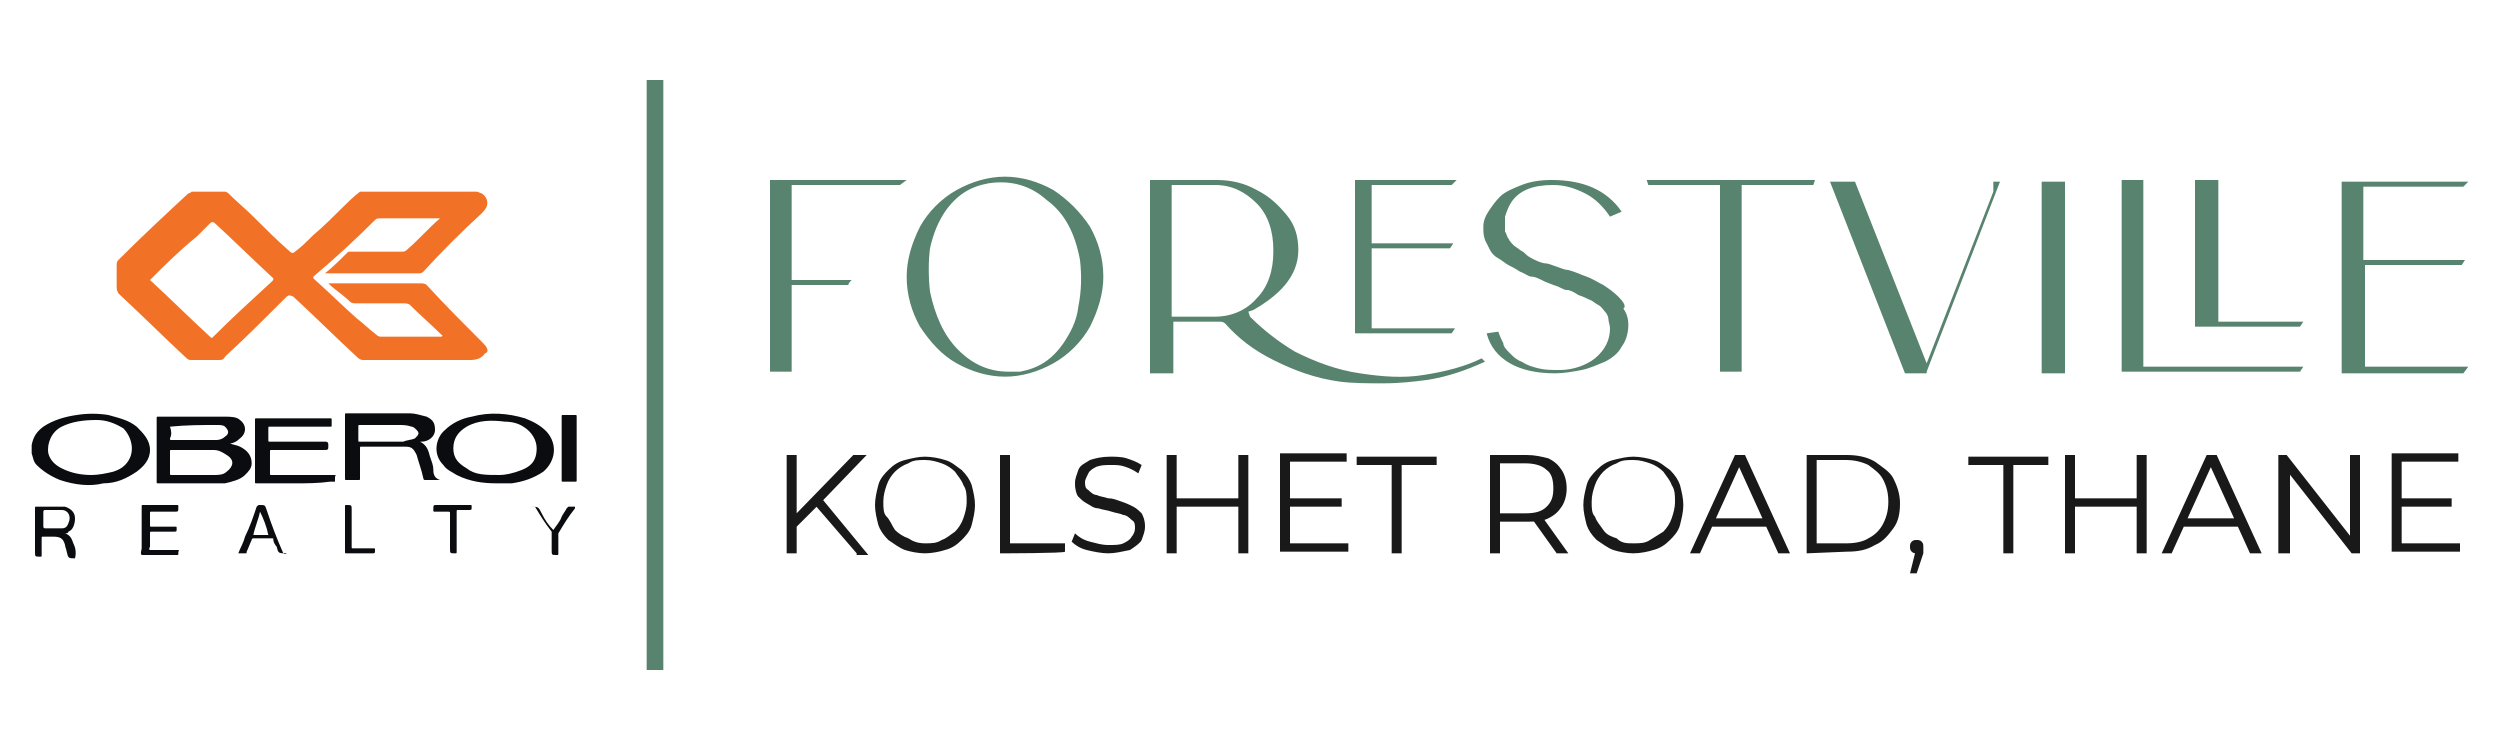
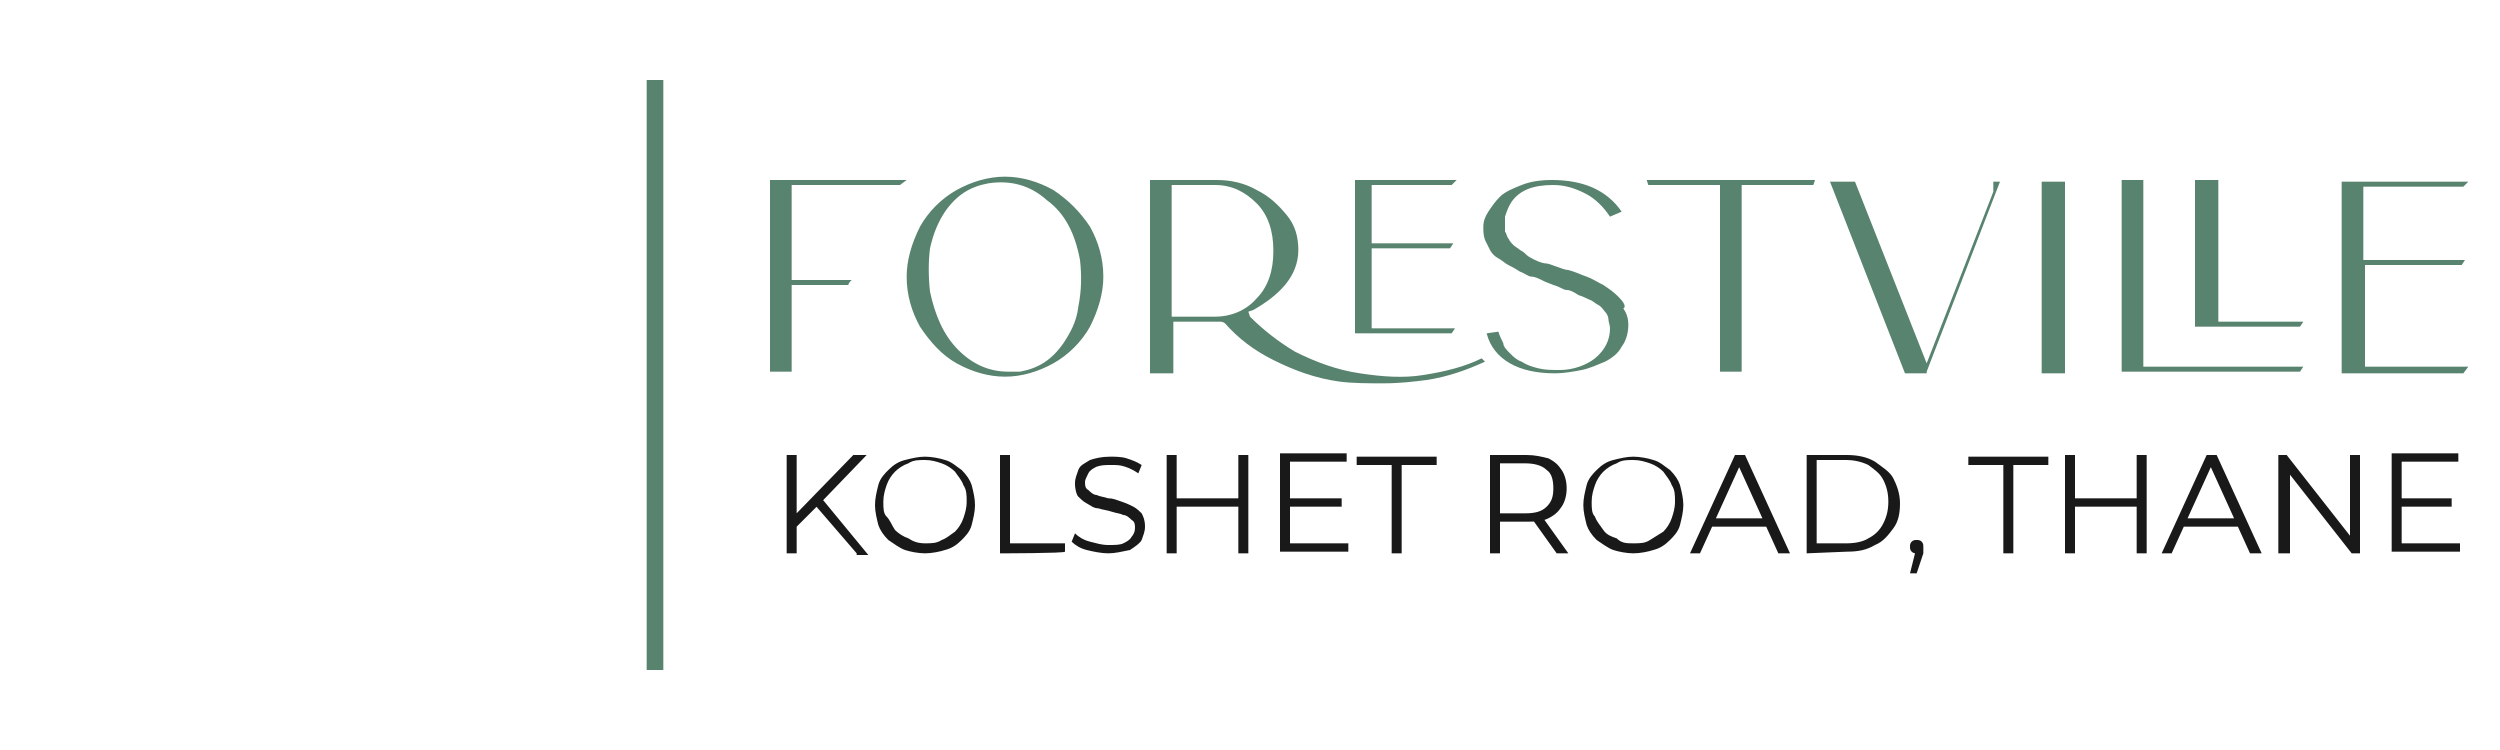
<svg xmlns="http://www.w3.org/2000/svg" version="1.1" id="Layer_1" x="0px" y="0px" viewBox="0 0 150 45" style="enable-background:new 0 0 150 45;" xml:space="preserve">
  <style type="text/css">
	.st0{fill:#F17226;}
	.st1{fill:#0B0C0F;}
	.st2{fill:none;stroke:#57836F;stroke-miterlimit:10;}
	.st3{fill:#57836F;}
	.st4{fill:#191919;}
</style>
  <g>
-     <path class="st0" d="M15.1,18.3c0,0-0.1,0-0.2,0L15.1,18.3C15.1,18.3,15.1,18.3,15.1,18.3L15.1,18.3 M15.1,18.3   C15.1,18.3,15.1,18.3,15.1,18.3l0.2,0C15.2,18.3,15.1,18.3,15.1,18.3 M29,20.6L29,20.6c-1.2-1.2-2.3-2.3-3.4-3.5   C25.5,17,25.3,17,25.2,17c-1.8,0-3.5,0-5.3,0c0,0-0.1,0-0.2,0c0.4,0.4,0.9,0.7,1.3,1.1c0.1,0.1,0.2,0.1,0.4,0.1c0.9,0,1.9,0,2.8,0   c0.1,0,0.3,0,0.4,0.1c0.6,0.6,1.3,1.2,1.9,1.8c0,0,0.1,0,0,0.1c0,0,0,0-0.1,0c-1.2,0-2.4,0-3.5,0c-0.1,0-0.2,0-0.3-0.1   c-0.4-0.3-0.8-0.7-1.2-1c-0.9-0.8-1.7-1.6-2.6-2.4c0,0,0,0,0-0.1c1.3-1.1,2.5-2.2,3.7-3.4c0.1-0.1,0.2-0.1,0.3-0.1   c1.1,0,2.3,0,3.4,0c0,0,0.1,0,0.2,0c-0.7,0.6-1.3,1.3-2,1.9c-0.1,0.1-0.2,0.1-0.3,0.1c-0.9,0-1.9,0-2.9,0c-0.1,0-0.2,0-0.3,0   c-0.4,0.4-0.9,0.9-1.4,1.3c0.1,0,0.1,0,0.2,0c1.8,0,3.6,0,5.4,0c0.1,0,0.2,0,0.3-0.1c1.1-1.2,2.3-2.4,3.5-3.5   c0.1-0.1,0.2-0.2,0.3-0.4c0.1-0.3,0-0.6-0.3-0.8c-0.1,0-0.2-0.1-0.3-0.1h-7c-0.4,0.3-0.8,0.7-1.1,1c-0.5,0.5-1.1,1.1-1.7,1.6   c-0.4,0.4-0.7,0.7-1.1,1c-0.1,0.1-0.2,0.1-0.3,0c-0.8-0.7-1.5-1.4-2.2-2.1c-0.5-0.5-1-0.9-1.5-1.4c0,0-0.1-0.1-0.2-0.1h-1.3   c-0.1,0-0.2,0-0.3,0c-0.1,0-0.2,0-0.3,0h-0.1c0,0-0.1,0.1-0.2,0.1c-1.4,1.3-2.8,2.6-4.2,4c-0.1,0.1-0.1,0.2-0.1,0.3   c0,0.4,0,0.9,0,1.3c0,0.1,0,0.2,0.1,0.4c1.4,1.3,2.7,2.6,4.1,3.9c0.1,0.1,0.2,0.1,0.3,0.1c0.5,0,1.1,0,1.6,0c0.2,0,0.3,0,0.4-0.2   c1.3-1.2,2.5-2.4,3.7-3.6c0.1-0.1,0.2-0.1,0.4,0c1.3,1.2,2.5,2.4,3.8,3.6c0.1,0.1,0.2,0.2,0.4,0.2c2.2,0,4.3,0,6.4,0   c0.4,0,0.7-0.1,0.9-0.4C29.4,21.1,29.2,20.8,29,20.6 M16.3,16.9c-1.2,1.1-2.4,2.2-3.5,3.3c-0.1,0.1-0.1,0.1-0.2,0   c-1.2-1.1-2.4-2.3-3.6-3.4c0,0,0,0,0,0c0.9-0.9,1.8-1.8,2.8-2.6c0.3-0.3,0.5-0.5,0.8-0.8c0.1-0.1,0.2-0.1,0.3,0   c1.2,1.1,2.3,2.2,3.5,3.3C16.4,16.8,16.4,16.8,16.3,16.9" />
-     <path class="st1" d="M17.7,29c-0.8,0-1.5,0-2.3,0c-0.1,0-0.1,0-0.1-0.1c0-1.2,0-2.5,0-3.7c0-0.1,0-0.1,0.1-0.1c1.5,0,3,0,4.4,0   c0.1,0,0.1,0,0.1,0.1c0,0.1,0,0.2,0,0.3c0,0.1,0,0.1-0.1,0.1c-0.3,0-0.6,0-0.9,0c-0.9,0-1.8,0-2.7,0c-0.1,0-0.1,0-0.1,0.1   c0,0.2,0,0.4,0,0.7c0,0.1,0,0.1,0.1,0.1c1.1,0,2.2,0,3.3,0c0.1,0,0.2,0,0.2,0.2c0,0.3,0,0.3-0.3,0.3c-1,0-2.1,0-3.1,0   c-0.1,0-0.1,0-0.1,0.1c0,0.4,0,0.9,0,1.3c0,0.1,0,0.1,0.1,0.1c1.3,0,2.5,0,3.7,0c0.1,0,0.2,0,0.1,0.1c0,0.1,0,0.3,0,0.3   c0,0-0.2,0-0.3,0C19.1,29,18.4,29,17.7,29 M34.6,26.9c0,0.6,0,1.3,0,1.9c0,0.1,0,0.1-0.1,0.1c-0.2,0-0.4,0-0.7,0   c-0.1,0-0.1,0-0.1-0.1c0-1.3,0-2.5,0-3.8c0-0.1,0-0.1,0.1-0.1c0.2,0,0.4,0,0.7,0c0.1,0,0.1,0,0.1,0.1   C34.6,25.7,34.6,26.3,34.6,26.9 M8.5,31.8c0-0.4,0-0.9,0-1.4c0-0.1,0-0.1,0.1-0.1c0.7,0,1.3,0,2,0c0.1,0,0.1,0,0.1,0.1   c0,0.3,0,0.3-0.2,0.3c-0.5,0-0.9,0-1.4,0c-0.1,0-0.1,0-0.1,0.1c0,0.2,0,0.4,0,0.7c0,0.1,0,0.1,0.1,0.1c0.5,0,0.9,0,1.4,0   c0.1,0,0.1,0,0.1,0.1c0,0.2,0,0.2-0.2,0.2c-0.4,0-0.9,0-1.3,0c-0.1,0-0.1,0-0.1,0.1c0,0.3,0,0.5,0,0.8C8.9,33,9,33,9,33   c0.5,0,1.1,0,1.6,0c0.1,0,0.2,0,0.1,0.1c0,0,0,0,0,0.1c0,0.1,0,0.1-0.1,0.1c-0.6,0-1.1,0-1.7,0c-0.1,0-0.3,0-0.4,0   c-0.1-0.1,0-0.3,0-0.4C8.5,32.6,8.5,32.2,8.5,31.8 M31.8,30.4C31.8,30.4,31.8,30.4,31.8,30.4c0.5,0,0.5,0,0.7,0.4   c0.2,0.4,0.4,0.7,0.7,1c0.2-0.3,0.4-0.5,0.5-0.8c0.1-0.2,0.2-0.3,0.3-0.5c0,0,0.1-0.1,0.1-0.1c0.1,0,0.3,0,0.4,0c0,0,0,0.1,0,0.1   c-0.4,0.5-0.7,1-1,1.5c0,0,0,0.1,0,0.2c0,0.4,0,0.7,0,1c0,0.1,0,0.1-0.1,0.1c-0.3,0-0.3,0-0.3-0.3c0-0.3,0-0.6,0-0.9   c0-0.1,0-0.1,0-0.2c-0.4-0.5-0.7-1-1-1.5C31.9,30.4,31.8,30.4,31.8,30.4 M27,32c0-0.4,0-0.8,0-1.2c0-0.1,0-0.1-0.2-0.1   c-0.2,0-0.5,0-0.7,0c-0.1,0-0.1,0-0.1-0.1c0-0.3,0-0.3,0.2-0.3c0.7,0,1.3,0,2,0c0.1,0,0.1,0,0.1,0.1c0,0.2,0,0.2-0.2,0.2   s-0.4,0-0.6,0c-0.1,0-0.1,0-0.1,0.1c0,0.8,0,1.6,0,2.4c0,0.1,0,0.1-0.1,0.1c-0.3,0-0.3,0-0.3-0.3L27,32L27,32L27,32z M20.7,31.8   c0-0.4,0-0.9,0-1.4c0-0.1,0-0.1,0.1-0.1c0.3,0,0.3,0,0.3,0.3c0,0.8,0,1.5,0,2.2c0,0.1,0,0.1,0.1,0.1c0.4,0,0.8,0,1.2,0   c0.1,0,0.1,0,0.1,0.1c0,0.2,0,0.2-0.2,0.2c-0.5,0-1,0-1.5,0c-0.1,0-0.1,0-0.1-0.1C20.7,32.7,20.7,32.3,20.7,31.8 M8.2,25.6   c-0.5-0.4-1-0.5-1.7-0.7c-0.6-0.1-1.3-0.1-1.9,0c-0.7,0.1-1.4,0.3-2,0.7c-0.4,0.3-0.6,0.6-0.7,1.1c0,0,0,0,0,0v0.5   C2,27.5,2,27.7,2.2,27.9c0.4,0.4,0.9,0.7,1.4,0.9c0.9,0.3,1.8,0.4,2.6,0.2C7,29,7.6,28.7,8.2,28.3C8.6,28,9,27.6,9,27   C9,26.4,8.6,26,8.2,25.6 M7.5,27.9c-0.2,0.2-0.4,0.3-0.7,0.4c-0.4,0.1-0.9,0.2-1.3,0.2c-0.6,0-1.2-0.1-1.8-0.4   c-0.4-0.2-0.7-0.5-0.8-0.9c-0.1-0.6,0.2-1.3,0.8-1.6c0.6-0.3,1.3-0.4,2.1-0.4c0.6,0,1.1,0.2,1.6,0.5C7.9,26.2,8.2,27.2,7.5,27.9    M14.4,26.8c-0.2-0.1-0.4-0.1-0.6-0.2c0.2,0,0.4-0.1,0.6-0.3c0.4-0.3,0.4-0.8,0-1.1C14.2,25,13.8,25,13.5,25c-1.3,0-2.7,0-4,0   c-0.1,0-0.1,0-0.1,0.1c0,1.3,0,2.6,0,3.8c0,0.1,0,0.1,0.1,0.1c1,0,2.1,0,3.1,0c0.3,0,0.6,0,0.9,0c0.4-0.1,0.9-0.2,1.2-0.5   c0.2-0.2,0.4-0.4,0.4-0.7C15.1,27.3,14.8,27,14.4,26.8 M10.2,25.6C10.2,25.5,10.2,25.5,10.2,25.6c1-0.1,1.9-0.1,2.8-0.1   c0.2,0,0.4,0,0.5,0.1c0.2,0.2,0.3,0.4,0,0.6c-0.1,0.1-0.3,0.2-0.5,0.2c-0.4,0-0.9,0-1.3,0c-0.4,0-0.9,0-1.4,0c-0.1,0-0.1,0-0.1-0.1   C10.3,26.1,10.3,25.9,10.2,25.6 M13.6,28.3c-0.2,0.2-0.5,0.2-0.8,0.2c-0.9,0-1.7,0-2.5,0c-0.1,0-0.1,0-0.1-0.1c0-0.4,0-0.9,0-1.3   c0-0.1,0-0.1,0.1-0.1c0.4,0,0.9,0,1.3,0c0.4,0,0.8,0,1.2,0c0.3,0,0.5,0.1,0.8,0.3C14.1,27.6,14,28,13.6,28.3 M26,28.2   c0-0.3-0.1-0.5-0.2-0.8c-0.1-0.4-0.2-0.7-0.6-0.9c0,0,0,0,0.1,0c0.4,0,0.8-0.3,0.8-0.7c0-0.4-0.1-0.6-0.5-0.8   c-0.4-0.1-0.7-0.2-1-0.2c-1.3,0-2.5,0-3.8,0c-0.1,0-0.1,0-0.1,0.1c0,1.3,0,2.5,0,3.8c0,0.1,0,0.1,0.1,0.1c0.2,0,0.5,0,0.7,0   c0.1,0,0.1,0,0.1-0.1c0-0.6,0-1.2,0-1.8c0-0.1,0-0.1,0.1-0.1c0.9,0,1.7,0,2.6,0c0.4,0,0.5,0.1,0.7,0.5c0.1,0.4,0.3,0.9,0.4,1.4   c0,0,0,0.1,0.1,0.1c0.3,0,0.6,0,0.9,0C26.1,28.7,26,28.5,26,28.2 M24.9,26.3c-0.2,0.1-0.5,0.1-0.7,0.2c-0.2,0-0.4,0-0.7,0   c-0.2,0-0.4,0-0.6,0l0,0c-0.4,0-0.9,0-1.3,0c-0.1,0-0.1,0-0.1-0.1c0-0.3,0-0.5,0-0.8c0-0.1,0-0.1,0.1-0.1c0.8,0,1.6,0,2.3,0   c0.3,0,0.5,0,0.8,0.1c0.1,0,0.2,0.1,0.3,0.2C25.2,26,25.1,26.1,24.9,26.3 M32.8,25.9c-0.4-0.4-0.8-0.6-1.3-0.8   c-1-0.3-2.1-0.4-3.2-0.1c-0.6,0.1-1.2,0.4-1.6,0.8c-0.5,0.4-0.8,1.4-0.1,2.1c0.2,0.3,0.5,0.4,0.8,0.6c0.8,0.4,1.6,0.5,2.4,0.5   c0.3,0,0.6,0,0.9,0c0.7-0.1,1.3-0.3,1.9-0.7C33.3,27.7,33.5,26.7,32.8,25.9 M31.3,28.2c-0.5,0.2-1,0.3-1.3,0.3c-0.9,0-1.5,0-2-0.4   c-0.5-0.3-0.8-0.6-0.8-1.2c0-0.6,0.3-1,0.8-1.3c0.7-0.4,1.5-0.4,2.3-0.3c0.4,0,0.8,0.1,1.1,0.3c0.5,0.3,0.8,0.8,0.8,1.3   C32.2,27.7,31.8,28,31.3,28.2 M4.4,32.6c-0.1-0.3-0.2-0.5-0.5-0.6c0.1,0,0.2,0,0.2-0.1c0.3-0.1,0.4-0.5,0.4-0.8   c0-0.4-0.3-0.6-0.6-0.7c-0.1,0-0.2,0-0.4,0c-0.4,0-0.9,0-1.3,0c-0.1,0-0.1,0-0.1,0.1c0,0.9,0,1.7,0,2.6c0,0.3,0,0.3,0.3,0.3   c0.1,0,0.1,0,0.1-0.1c0-0.4,0-0.7,0-1c0-0.1,0-0.1,0.1-0.1c0.2,0,0.4,0,0.6,0c0.4,0,0.6,0.1,0.7,0.5c0,0.1,0.1,0.3,0.1,0.4   c0.1,0.4,0.1,0.4,0.5,0.4l0,0C4.6,33.1,4.5,32.8,4.4,32.6 M3.7,31.7c-0.2,0-0.3,0-0.5,0l0,0c-0.2,0-0.3,0-0.5,0c0,0-0.1,0-0.1-0.1   c0-0.3,0-0.6,0-0.9c0,0,0-0.1,0.1-0.1c0.4,0,0.7,0,1,0c0.4,0,0.6,0.4,0.4,0.8C4,31.7,3.8,31.7,3.7,31.7 M17,33.2   c-0.4-0.9-0.7-1.7-1-2.6c-0.1-0.3-0.1-0.3-0.4-0.3c-0.1,0-0.1,0-0.2,0.1c-0.2,0.6-0.4,1.2-0.7,1.8c-0.1,0.4-0.3,0.7-0.4,1   c0.1,0,0.2,0,0.4,0c0.1,0,0.1,0,0.1-0.1c0.1-0.2,0.2-0.5,0.3-0.7c0,0,0-0.1,0.1-0.1c0.4,0,0.7,0,1.1,0c0.1,0,0.1,0,0.1,0.1   c0,0.1,0.1,0.3,0.2,0.4c0.1,0.4,0.1,0.4,0.6,0.4C17.1,33.3,17,33.2,17,33.2 M15.2,32.1C15.2,32.1,15.2,32.1,15.2,32.1   c0.1-0.5,0.3-0.9,0.4-1.4c0.2,0.4,0.4,0.9,0.5,1.4C15.8,32.1,15.5,32.1,15.2,32.1" />
    <line class="st2" x1="39.3" y1="4.8" x2="39.3" y2="40.2" />
    <path class="st3" d="M47.5,11.1v5.7h3.6c-0.1,0.1-0.2,0.2-0.2,0.3h-3.4v5.2h-1.3V10.8h8.2L54,11.1H47.5z M65.4,13.6   c0.5,0.9,0.8,1.9,0.8,3c0,1-0.3,2-0.8,3c-0.5,0.9-1.3,1.7-2.2,2.2s-1.9,0.8-2.9,0.8c-1,0-2-0.3-2.9-0.8c-0.9-0.5-1.6-1.3-2.2-2.2   c-0.5-0.9-0.8-1.9-0.8-3c0-1,0.3-2,0.8-3c0.5-0.9,1.3-1.7,2.2-2.2c0.9-0.5,1.9-0.8,2.9-0.8c1,0,2,0.3,2.9,0.8   C64.1,12,64.8,12.7,65.4,13.6z M64.8,15.6c-0.3-1.6-0.9-2.8-2-3.6c-1-0.9-2.2-1.2-3.5-1c-1.1,0.2-1.9,0.7-2.6,1.7   c-0.4,0.6-0.7,1.3-0.9,2.2c-0.1,0.8-0.1,1.7,0,2.6c0.3,1.4,0.8,2.6,1.7,3.5c0.9,0.9,1.9,1.3,3,1.3c0.2,0,0.4,0,0.7,0   c1.1-0.2,1.9-0.7,2.6-1.7c0.4-0.6,0.8-1.3,0.9-2.2C64.9,17.4,64.9,16.5,64.8,15.6z M88.9,21.5c0,0,0.1,0.1,0.2,0.2   c-1.1,0.5-2.2,0.9-3.5,1.1c-0.8,0.1-1.6,0.2-2.6,0.2c-0.9,0-1.8,0-2.6-0.1c-1.5-0.2-2.8-0.7-4-1.3c-1.2-0.6-2.1-1.3-2.9-2.2   c0,0-0.1-0.1-0.3-0.1h-0.1H73h-2.6v3.1H69V10.8h0.6h3.4c0.9,0,1.7,0.2,2.4,0.6c0.8,0.4,1.3,0.9,1.8,1.5s0.7,1.3,0.7,2.1v0   c0,0.8-0.3,1.5-0.8,2.1c-0.5,0.6-1.2,1.1-1.9,1.5l-0.3,0.1L75,19c0.8,0.8,1.7,1.5,2.7,2.1c1.2,0.6,2.5,1.1,3.9,1.3   c1.3,0.2,2.6,0.3,3.8,0.1C86.7,22.3,87.9,22,88.9,21.5z M75.4,17.9c0.7-0.7,1-1.7,1-2.8V15c0-1.1-0.3-2.1-1-2.8   c-0.7-0.7-1.5-1.1-2.5-1.1h-2.6V19h2.6v0C73.9,19,74.8,18.6,75.4,17.9z M87.3,19.7h-5v-4.8h4.7l0.2-0.3h-4.9v-3.5h4.8l0.3-0.3h-6.1   V20h5.8L87.3,19.7z M97.1,17.8c-0.3-0.3-0.6-0.5-0.9-0.7c-0.4-0.2-0.7-0.4-1-0.5s-0.7-0.3-1.1-0.4c-0.2,0-0.4-0.1-0.7-0.2   c-0.3-0.1-0.5-0.2-0.7-0.2c-0.1,0-0.4-0.1-0.6-0.2c-0.2-0.1-0.4-0.2-0.5-0.3c-0.1-0.1-0.2-0.2-0.4-0.3c-0.1-0.1-0.3-0.2-0.4-0.3   s-0.2-0.2-0.3-0.4c-0.1-0.1-0.1-0.3-0.2-0.4c0-0.2,0-0.5,0-0.9c0.1-0.3,0.2-0.6,0.4-0.9c0.5-0.7,1.3-1,2.5-1c0.7,0,1.3,0.2,1.9,0.5   c0.6,0.3,1.1,0.8,1.5,1.4l0.7-0.3c-0.9-1.3-2.3-1.9-4.2-1.9c-0.7,0-1.3,0.1-1.8,0.3c-0.5,0.2-1,0.4-1.3,0.7   c-0.3,0.3-0.5,0.6-0.7,0.9s-0.3,0.6-0.3,0.9c0,0.3,0,0.5,0.1,0.8c0.1,0.2,0.2,0.4,0.3,0.6c0.1,0.2,0.3,0.4,0.5,0.5s0.4,0.3,0.6,0.4   c0.2,0.1,0.4,0.2,0.7,0.4c0.3,0.1,0.5,0.3,0.7,0.3c0.2,0,0.4,0.1,0.8,0.3l0.5,0.2c0.4,0.1,0.6,0.3,0.8,0.3s0.4,0.1,0.7,0.3   c0.3,0.1,0.5,0.2,0.7,0.3c0.1,0,0.3,0.2,0.5,0.3c0.2,0.1,0.3,0.3,0.4,0.4s0.2,0.3,0.2,0.4c0,0.2,0.1,0.4,0.1,0.6   c0,0.7-0.3,1.3-0.9,1.8c-0.5,0.4-1.3,0.7-2.1,0.7c-0.5,0-0.9,0-1.3-0.1s-0.7-0.2-1-0.4c-0.3-0.1-0.5-0.3-0.7-0.5s-0.4-0.4-0.4-0.6   c-0.1-0.2-0.2-0.4-0.3-0.7l-0.7,0.1c0.2,0.8,0.7,1.4,1.4,1.8c0.7,0.4,1.6,0.6,2.7,0.6c0.5,0,1.1-0.1,1.6-0.2   c0.5-0.1,0.9-0.3,1.4-0.5c0.4-0.2,0.8-0.5,1-0.9c0.3-0.4,0.4-0.9,0.4-1.3c0-0.4-0.1-0.7-0.3-1C97.6,18.4,97.4,18.1,97.1,17.8z    M98.9,11.1h4.3v11.2h1.3V11.1h4.3l0.1-0.3H98.8L98.9,11.1z M119.6,11.5l-4,10.3l-4.3-10.9h-1.5l4.5,11.5h1.3l0-0.1l4.4-11.4h-0.4   L119.6,11.5z M122.5,11.4v11h1.4V10.9h-1.4V11.4z M133.1,10.8h-1.4v8.8h6.3l0.2-0.3h-5.1V10.8z M128.6,10.8h-1.3v11.5H138l0.2-0.3   h-9.6V10.8z M141.8,15.9h5.9l0.2-0.3h-6.1v-4.4h6l0.3-0.3h-7.6v11.5h7.3l0.3-0.4h-6.2V15.9z" />
-     <path class="st4" d="M47.2,33.2v-5.9h0.6v5.9H47.2z M47.7,31.7l0-0.8l3.5-3.6H52L49.4,30L49,30.4L47.7,31.7z M51.4,33.2l-2.5-2.9   l0.4-0.4l2.8,3.4H51.4z M55.5,33.2c-0.4,0-0.9-0.1-1.2-0.2s-0.7-0.4-1-0.6c-0.3-0.3-0.5-0.6-0.6-0.9c-0.1-0.4-0.2-0.8-0.2-1.2   c0-0.4,0.1-0.8,0.2-1.2c0.1-0.4,0.4-0.7,0.6-0.9c0.3-0.3,0.6-0.5,1-0.6c0.4-0.1,0.8-0.2,1.2-0.2c0.4,0,0.9,0.1,1.2,0.2   c0.4,0.1,0.7,0.4,1,0.6c0.3,0.3,0.5,0.6,0.6,0.9c0.1,0.4,0.2,0.8,0.2,1.2c0,0.4-0.1,0.8-0.2,1.2c-0.1,0.4-0.4,0.7-0.6,0.9   c-0.3,0.3-0.6,0.5-1,0.6C56.4,33.1,55.9,33.2,55.5,33.2z M55.5,32.6c0.4,0,0.7,0,1-0.2c0.3-0.1,0.5-0.3,0.8-0.5   c0.2-0.2,0.4-0.5,0.5-0.8c0.1-0.3,0.2-0.6,0.2-1s0-0.7-0.2-1c-0.1-0.3-0.3-0.5-0.5-0.8c-0.2-0.2-0.5-0.4-0.8-0.5   c-0.3-0.1-0.6-0.2-1-0.2s-0.7,0-1,0.2c-0.3,0.1-0.6,0.3-0.8,0.5c-0.2,0.2-0.4,0.5-0.5,0.8c-0.1,0.3-0.2,0.6-0.2,1   c0,0.4,0,0.7,0.2,0.9s0.3,0.5,0.5,0.8c0.2,0.2,0.5,0.4,0.8,0.5C54.8,32.5,55.1,32.6,55.5,32.6z M60,33.2v-5.9h0.6v5.3h3.3v0.5   C63.9,33.2,60,33.2,60,33.2z M66.5,33.2c-0.4,0-0.9-0.1-1.3-0.2c-0.4-0.1-0.7-0.3-0.9-0.5l0.2-0.5c0.2,0.2,0.5,0.4,0.9,0.5   c0.4,0.1,0.7,0.2,1.1,0.2c0.4,0,0.7,0,0.9-0.1c0.2-0.1,0.4-0.2,0.5-0.4c0.1-0.1,0.2-0.3,0.2-0.5s0-0.4-0.2-0.5   c-0.1-0.1-0.3-0.3-0.5-0.3c-0.2-0.1-0.4-0.1-0.7-0.2c-0.3-0.1-0.5-0.1-0.8-0.2c-0.3,0-0.5-0.2-0.7-0.3c-0.2-0.1-0.4-0.3-0.5-0.4   s-0.2-0.4-0.2-0.8c0-0.3,0.1-0.5,0.2-0.8c0.1-0.3,0.4-0.4,0.7-0.6c0.3-0.1,0.7-0.2,1.2-0.2c0.3,0,0.7,0,1,0.1s0.6,0.2,0.9,0.4   l-0.2,0.5c-0.3-0.2-0.5-0.3-0.8-0.4c-0.3-0.1-0.5-0.1-0.8-0.1c-0.4,0-0.6,0-0.9,0.1c-0.2,0.1-0.4,0.2-0.5,0.4   c-0.1,0.2-0.2,0.4-0.2,0.5c0,0.2,0,0.4,0.2,0.5c0.1,0.1,0.3,0.3,0.5,0.3c0.2,0.1,0.4,0.1,0.7,0.2c0.3,0,0.5,0.1,0.8,0.2   c0.3,0.1,0.5,0.2,0.7,0.3c0.2,0.1,0.4,0.3,0.5,0.4c0.1,0.2,0.2,0.4,0.2,0.8c0,0.3-0.1,0.5-0.2,0.8c-0.1,0.2-0.4,0.4-0.7,0.6   C67.3,33.1,66.9,33.2,66.5,33.2z M70.6,33.2H70v-5.9h0.6V33.2z M74.3,30.4h-3.8v-0.5h3.8V30.4z M74.3,27.3h0.6v5.9h-0.6V27.3z    M77.4,32.6h3.5v0.5h-4.1v-5.9h4v0.5h-3.4V32.6z M77.4,29.9h3.1v0.5h-3.1V29.9z M83.5,33.2v-5.3h-2.1v-0.5h4.8v0.5h-2.1v5.3H83.5z    M89.4,33.2v-5.9h2.2c0.5,0,0.9,0.1,1.3,0.2c0.4,0.2,0.6,0.4,0.8,0.7c0.2,0.3,0.3,0.7,0.3,1.1s-0.1,0.8-0.3,1.1   c-0.2,0.3-0.4,0.5-0.8,0.7c-0.4,0.2-0.8,0.2-1.3,0.2h-1.8L90,31v2.2L89.4,33.2L89.4,33.2z M90,31.1l-0.3-0.3h1.8   c0.6,0,1-0.1,1.3-0.4s0.4-0.6,0.4-1.1s-0.1-0.9-0.4-1.1c-0.3-0.3-0.8-0.4-1.3-0.4h-1.8l0.3-0.3V31.1z M93.4,33.2l-1.5-2.1h0.7   l1.5,2.1H93.4z M98,33.2c-0.4,0-0.9-0.1-1.2-0.2s-0.7-0.4-1-0.6c-0.3-0.3-0.5-0.6-0.6-0.9c-0.1-0.4-0.2-0.8-0.2-1.2   c0-0.4,0.1-0.8,0.2-1.2c0.1-0.4,0.4-0.7,0.6-0.9c0.3-0.3,0.6-0.5,1-0.6c0.4-0.1,0.8-0.2,1.2-0.2c0.4,0,0.9,0.1,1.2,0.2   c0.4,0.1,0.7,0.4,1,0.6c0.3,0.3,0.5,0.6,0.6,0.9c0.1,0.4,0.2,0.8,0.2,1.2c0,0.4-0.1,0.8-0.2,1.2c-0.1,0.4-0.4,0.7-0.6,0.9   c-0.3,0.3-0.6,0.5-1,0.6C98.9,33.1,98.4,33.2,98,33.2z M98,32.6c0.4,0,0.7,0,1-0.2s0.5-0.3,0.8-0.5c0.2-0.2,0.4-0.5,0.5-0.8   c0.1-0.3,0.2-0.6,0.2-1s0-0.7-0.2-1c-0.1-0.3-0.3-0.5-0.5-0.8c-0.2-0.2-0.5-0.4-0.8-0.5c-0.3-0.1-0.6-0.2-1-0.2c-0.4,0-0.7,0-1,0.2   c-0.3,0.1-0.6,0.3-0.8,0.5c-0.2,0.2-0.4,0.5-0.5,0.8c-0.1,0.3-0.2,0.6-0.2,1c0,0.4,0,0.7,0.2,0.9c0.1,0.3,0.3,0.5,0.5,0.8   s0.5,0.4,0.8,0.5C97.3,32.6,97.6,32.6,98,32.6z M101.4,33.2l2.7-5.9h0.6l2.7,5.9h-0.7l-2.5-5.5h0.3l-2.5,5.5H101.4z M102.5,31.6   l0.2-0.5h3.4l0.2,0.5H102.5z M108.4,33.2v-5.9h2.4c0.6,0,1.2,0.1,1.7,0.4c0.4,0.3,0.9,0.6,1.1,1s0.4,0.9,0.4,1.5s-0.1,1.1-0.4,1.5   s-0.6,0.8-1.1,1c-0.5,0.3-1,0.4-1.7,0.4L108.4,33.2L108.4,33.2z M109,32.6h1.8c0.5,0,1-0.1,1.3-0.3c0.4-0.2,0.7-0.5,0.9-0.9   c0.2-0.4,0.3-0.8,0.3-1.3c0-0.5-0.1-0.9-0.3-1.3c-0.2-0.4-0.5-0.6-0.9-0.9c-0.4-0.2-0.9-0.3-1.3-0.3H109L109,32.6L109,32.6z    M114.6,34.4l0.4-1.6l0,0.4c-0.1,0-0.2,0-0.3-0.1c-0.1-0.1-0.1-0.2-0.1-0.3s0-0.2,0.1-0.3s0.2-0.1,0.3-0.1c0.1,0,0.2,0,0.3,0.1   c0.1,0.1,0.1,0.2,0.1,0.3c0,0,0,0.1,0,0.1c0,0,0,0.1,0,0.1c0,0,0,0.1,0,0.2l-0.4,1.2L114.6,34.4L114.6,34.4z M120.2,33.2v-5.3h-2.1   v-0.5h4.8v0.5h-2.1v5.3C120.8,33.2,120.2,33.2,120.2,33.2z M124.5,33.2h-0.6v-5.9h0.6L124.5,33.2L124.5,33.2z M128.2,30.4h-3.8   v-0.5h3.8V30.4z M128.2,27.3h0.6v5.9h-0.6V27.3z M129.7,33.2l2.7-5.9h0.6l2.7,5.9h-0.7l-2.5-5.5h0.3l-2.5,5.5H129.7z M130.8,31.6   l0.2-0.5h3.4l0.2,0.5H130.8z M136.7,33.2v-5.9h0.5l4,5.1H141v-5.1h0.6v5.9h-0.5l-4-5.1h0.3v5.1H136.7z M144.1,32.6h3.5v0.5h-4.1   v-5.9h4v0.5h-3.4V32.6z M144,29.9h3.1v0.5H144V29.9z" />
+     <path class="st4" d="M47.2,33.2v-5.9h0.6v5.9H47.2z M47.7,31.7l0-0.8l3.5-3.6H52L49.4,30L49,30.4L47.7,31.7z M51.4,33.2l-2.5-2.9   l0.4-0.4l2.8,3.4H51.4z M55.5,33.2c-0.4,0-0.9-0.1-1.2-0.2s-0.7-0.4-1-0.6c-0.3-0.3-0.5-0.6-0.6-0.9c-0.1-0.4-0.2-0.8-0.2-1.2   c0-0.4,0.1-0.8,0.2-1.2c0.1-0.4,0.4-0.7,0.6-0.9c0.3-0.3,0.6-0.5,1-0.6c0.4-0.1,0.8-0.2,1.2-0.2c0.4,0,0.9,0.1,1.2,0.2   c0.4,0.1,0.7,0.4,1,0.6c0.3,0.3,0.5,0.6,0.6,0.9c0.1,0.4,0.2,0.8,0.2,1.2c0,0.4-0.1,0.8-0.2,1.2c-0.1,0.4-0.4,0.7-0.6,0.9   c-0.3,0.3-0.6,0.5-1,0.6C56.4,33.1,55.9,33.2,55.5,33.2z M55.5,32.6c0.4,0,0.7,0,1-0.2c0.3-0.1,0.5-0.3,0.8-0.5   c0.2-0.2,0.4-0.5,0.5-0.8c0.1-0.3,0.2-0.6,0.2-1s0-0.7-0.2-1c-0.1-0.3-0.3-0.5-0.5-0.8c-0.2-0.2-0.5-0.4-0.8-0.5   c-0.3-0.1-0.6-0.2-1-0.2s-0.7,0-1,0.2c-0.3,0.1-0.6,0.3-0.8,0.5c-0.2,0.2-0.4,0.5-0.5,0.8c-0.1,0.3-0.2,0.6-0.2,1   c0,0.4,0,0.7,0.2,0.9s0.3,0.5,0.5,0.8c0.2,0.2,0.5,0.4,0.8,0.5C54.8,32.5,55.1,32.6,55.5,32.6z M60,33.2v-5.9h0.6v5.3h3.3v0.5   C63.9,33.2,60,33.2,60,33.2z M66.5,33.2c-0.4,0-0.9-0.1-1.3-0.2c-0.4-0.1-0.7-0.3-0.9-0.5l0.2-0.5c0.2,0.2,0.5,0.4,0.9,0.5   c0.4,0.1,0.7,0.2,1.1,0.2c0.4,0,0.7,0,0.9-0.1c0.2-0.1,0.4-0.2,0.5-0.4c0.1-0.1,0.2-0.3,0.2-0.5s0-0.4-0.2-0.5   c-0.1-0.1-0.3-0.3-0.5-0.3c-0.2-0.1-0.4-0.1-0.7-0.2c-0.3-0.1-0.5-0.1-0.8-0.2c-0.3,0-0.5-0.2-0.7-0.3c-0.2-0.1-0.4-0.3-0.5-0.4   s-0.2-0.4-0.2-0.8c0-0.3,0.1-0.5,0.2-0.8c0.1-0.3,0.4-0.4,0.7-0.6c0.3-0.1,0.7-0.2,1.2-0.2c0.3,0,0.7,0,1,0.1s0.6,0.2,0.9,0.4   l-0.2,0.5c-0.3-0.2-0.5-0.3-0.8-0.4c-0.3-0.1-0.5-0.1-0.8-0.1c-0.4,0-0.6,0-0.9,0.1c-0.2,0.1-0.4,0.2-0.5,0.4   c-0.1,0.2-0.2,0.4-0.2,0.5c0,0.2,0,0.4,0.2,0.5c0.1,0.1,0.3,0.3,0.5,0.3c0.2,0.1,0.4,0.1,0.7,0.2c0.3,0,0.5,0.1,0.8,0.2   c0.3,0.1,0.5,0.2,0.7,0.3c0.2,0.1,0.4,0.3,0.5,0.4c0.1,0.2,0.2,0.4,0.2,0.8c0,0.3-0.1,0.5-0.2,0.8c-0.1,0.2-0.4,0.4-0.7,0.6   C67.3,33.1,66.9,33.2,66.5,33.2z M70.6,33.2H70v-5.9h0.6V33.2z M74.3,30.4h-3.8v-0.5h3.8V30.4z M74.3,27.3h0.6v5.9h-0.6z    M77.4,32.6h3.5v0.5h-4.1v-5.9h4v0.5h-3.4V32.6z M77.4,29.9h3.1v0.5h-3.1V29.9z M83.5,33.2v-5.3h-2.1v-0.5h4.8v0.5h-2.1v5.3H83.5z    M89.4,33.2v-5.9h2.2c0.5,0,0.9,0.1,1.3,0.2c0.4,0.2,0.6,0.4,0.8,0.7c0.2,0.3,0.3,0.7,0.3,1.1s-0.1,0.8-0.3,1.1   c-0.2,0.3-0.4,0.5-0.8,0.7c-0.4,0.2-0.8,0.2-1.3,0.2h-1.8L90,31v2.2L89.4,33.2L89.4,33.2z M90,31.1l-0.3-0.3h1.8   c0.6,0,1-0.1,1.3-0.4s0.4-0.6,0.4-1.1s-0.1-0.9-0.4-1.1c-0.3-0.3-0.8-0.4-1.3-0.4h-1.8l0.3-0.3V31.1z M93.4,33.2l-1.5-2.1h0.7   l1.5,2.1H93.4z M98,33.2c-0.4,0-0.9-0.1-1.2-0.2s-0.7-0.4-1-0.6c-0.3-0.3-0.5-0.6-0.6-0.9c-0.1-0.4-0.2-0.8-0.2-1.2   c0-0.4,0.1-0.8,0.2-1.2c0.1-0.4,0.4-0.7,0.6-0.9c0.3-0.3,0.6-0.5,1-0.6c0.4-0.1,0.8-0.2,1.2-0.2c0.4,0,0.9,0.1,1.2,0.2   c0.4,0.1,0.7,0.4,1,0.6c0.3,0.3,0.5,0.6,0.6,0.9c0.1,0.4,0.2,0.8,0.2,1.2c0,0.4-0.1,0.8-0.2,1.2c-0.1,0.4-0.4,0.7-0.6,0.9   c-0.3,0.3-0.6,0.5-1,0.6C98.9,33.1,98.4,33.2,98,33.2z M98,32.6c0.4,0,0.7,0,1-0.2s0.5-0.3,0.8-0.5c0.2-0.2,0.4-0.5,0.5-0.8   c0.1-0.3,0.2-0.6,0.2-1s0-0.7-0.2-1c-0.1-0.3-0.3-0.5-0.5-0.8c-0.2-0.2-0.5-0.4-0.8-0.5c-0.3-0.1-0.6-0.2-1-0.2c-0.4,0-0.7,0-1,0.2   c-0.3,0.1-0.6,0.3-0.8,0.5c-0.2,0.2-0.4,0.5-0.5,0.8c-0.1,0.3-0.2,0.6-0.2,1c0,0.4,0,0.7,0.2,0.9c0.1,0.3,0.3,0.5,0.5,0.8   s0.5,0.4,0.8,0.5C97.3,32.6,97.6,32.6,98,32.6z M101.4,33.2l2.7-5.9h0.6l2.7,5.9h-0.7l-2.5-5.5h0.3l-2.5,5.5H101.4z M102.5,31.6   l0.2-0.5h3.4l0.2,0.5H102.5z M108.4,33.2v-5.9h2.4c0.6,0,1.2,0.1,1.7,0.4c0.4,0.3,0.9,0.6,1.1,1s0.4,0.9,0.4,1.5s-0.1,1.1-0.4,1.5   s-0.6,0.8-1.1,1c-0.5,0.3-1,0.4-1.7,0.4L108.4,33.2L108.4,33.2z M109,32.6h1.8c0.5,0,1-0.1,1.3-0.3c0.4-0.2,0.7-0.5,0.9-0.9   c0.2-0.4,0.3-0.8,0.3-1.3c0-0.5-0.1-0.9-0.3-1.3c-0.2-0.4-0.5-0.6-0.9-0.9c-0.4-0.2-0.9-0.3-1.3-0.3H109L109,32.6L109,32.6z    M114.6,34.4l0.4-1.6l0,0.4c-0.1,0-0.2,0-0.3-0.1c-0.1-0.1-0.1-0.2-0.1-0.3s0-0.2,0.1-0.3s0.2-0.1,0.3-0.1c0.1,0,0.2,0,0.3,0.1   c0.1,0.1,0.1,0.2,0.1,0.3c0,0,0,0.1,0,0.1c0,0,0,0.1,0,0.1c0,0,0,0.1,0,0.2l-0.4,1.2L114.6,34.4L114.6,34.4z M120.2,33.2v-5.3h-2.1   v-0.5h4.8v0.5h-2.1v5.3C120.8,33.2,120.2,33.2,120.2,33.2z M124.5,33.2h-0.6v-5.9h0.6L124.5,33.2L124.5,33.2z M128.2,30.4h-3.8   v-0.5h3.8V30.4z M128.2,27.3h0.6v5.9h-0.6V27.3z M129.7,33.2l2.7-5.9h0.6l2.7,5.9h-0.7l-2.5-5.5h0.3l-2.5,5.5H129.7z M130.8,31.6   l0.2-0.5h3.4l0.2,0.5H130.8z M136.7,33.2v-5.9h0.5l4,5.1H141v-5.1h0.6v5.9h-0.5l-4-5.1h0.3v5.1H136.7z M144.1,32.6h3.5v0.5h-4.1   v-5.9h4v0.5h-3.4V32.6z M144,29.9h3.1v0.5H144V29.9z" />
  </g>
</svg>